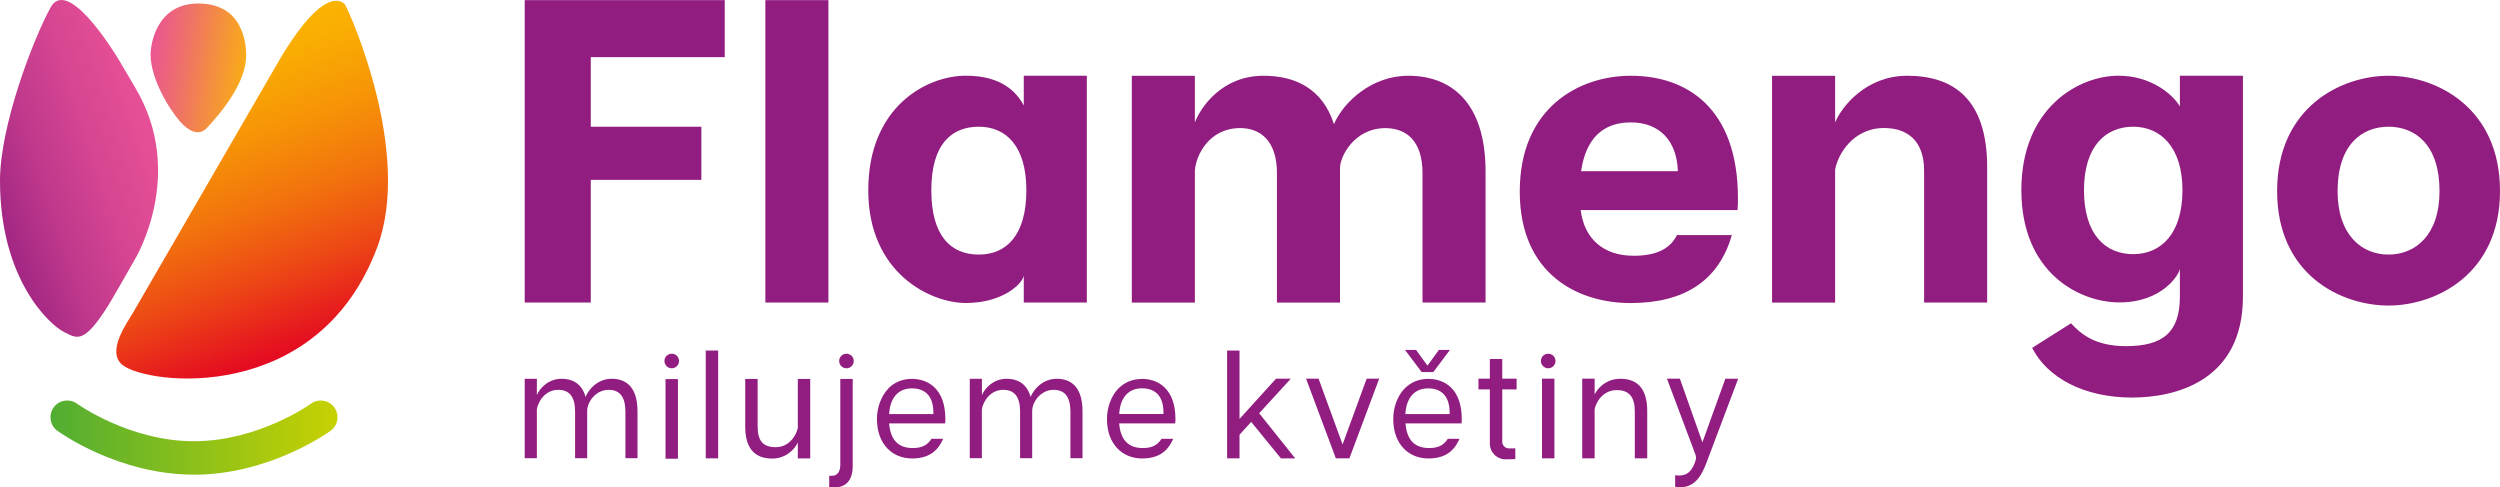
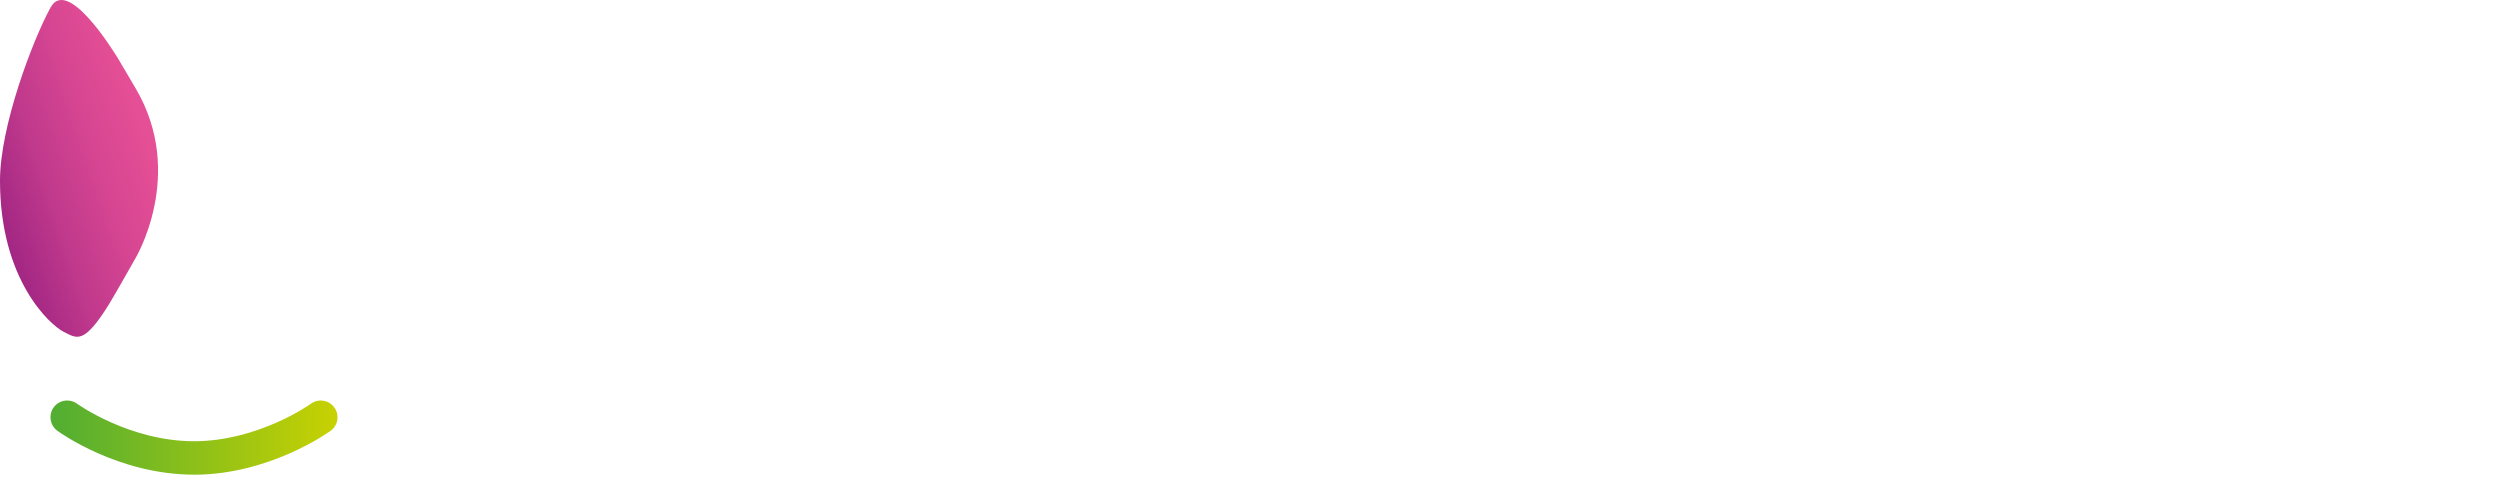
<svg xmlns="http://www.w3.org/2000/svg" id="Vrstva_2" data-name="Vrstva 2" viewBox="0 0 463.02 90.27">
  <defs>
    <style>
      .cls-1 {
        fill: none;
      }

      .cls-2 {
        fill: #921d80;
      }

      .cls-3 {
        fill: url(#Nepojmenovaný_přechod);
      }

      .cls-4 {
        clip-path: url(#clippath-1);
      }

      .cls-5 {
        clip-path: url(#clippath-3);
      }

      .cls-6 {
        clip-path: url(#clippath-2);
      }

      .cls-7 {
        fill: url(#Nepojmenovaný_přechod_4);
      }

      .cls-8 {
        fill: url(#Nepojmenovaný_přechod_3);
      }

      .cls-9 {
        fill: url(#Nepojmenovaný_přechod_2);
      }

      .cls-10 {
        clip-path: url(#clippath);
      }
    </style>
    <clipPath id="clippath">
-       <path class="cls-1" d="M63.94.9s-3.49-5.24-13.14,11.84c0,0-25.22,43.56-26.11,45.08-1.12,1.92-5.07,7.27-2.02,9.76,4.56,3.73,36.19,7.51,47.17-21.72,6.56-17.46-4.88-43.15-5.91-44.96" />
-     </clipPath>
+       </clipPath>
    <linearGradient id="Nepojmenovaný_přechod" data-name="Nepojmenovaný přechod" x1="-189.43" y1="349.83" x2="-188.43" y2="349.83" gradientTransform="translate(27974.23 -15047.35) rotate(-90) scale(79.83 -79.83)" gradientUnits="userSpaceOnUse">
      <stop offset="0" stop-color="#e40522" />
      <stop offset=".1" stop-color="#e40522" />
      <stop offset=".16" stop-color="#e6191e" />
      <stop offset=".31" stop-color="#ed4a15" />
      <stop offset=".46" stop-color="#f2730d" />
      <stop offset=".61" stop-color="#f69207" />
      <stop offset=".75" stop-color="#f9a903" />
      <stop offset=".88" stop-color="#fbb700" />
      <stop offset="1" stop-color="#fcbc00" />
    </linearGradient>
    <clipPath id="clippath-1">
      <path class="cls-1" d="M45.59,10.21c0-.99.02-9.56-8.85-9.56-7.78,0-8.85,7.55-8.85,9.48,0,4.38,3.36,10.02,5.54,12.47,1.33,1.5,3.32,2.8,4.92,1.07,2.88-3.11,7.25-8.45,7.25-13.46" />
    </clipPath>
    <linearGradient id="Nepojmenovaný_přechod_2" data-name="Nepojmenovaný přechod 2" x1="-189.43" y1="349.84" x2="-188.43" y2="349.84" gradientTransform="translate(-7692.22 4187.22) rotate(90) scale(22.09 -22.09)" gradientUnits="userSpaceOnUse">
      <stop offset="0" stop-color="#ea5297" />
      <stop offset=".02" stop-color="#ea5297" />
      <stop offset=".35" stop-color="#ef7366" />
      <stop offset="1" stop-color="#fcbc00" />
    </linearGradient>
    <clipPath id="clippath-2">
      <path class="cls-1" d="M25.13,16.38s-3.1-5.26-3.18-5.4c-1.13-1.86-9.49-15.3-12.6-9.57C6.01,7.55,0,23.4,0,33.46c0,18.39,9.27,26.71,11.75,27.97,2.49,1.26,3.74,2.48,8.42-5.05.87-1.39,4.85-8.42,4.85-8.42,0,0,9.5-15.65.11-31.58" />
    </clipPath>
    <linearGradient id="Nepojmenovaný_přechod_3" data-name="Nepojmenovaný přechod 3" x1="-189.43" y1="349.87" x2="-188.43" y2="349.87" gradientTransform="translate(8454.24 15659.03) scale(44.67 -44.67)" gradientUnits="userSpaceOnUse">
      <stop offset="0" stop-color="#921d80" />
      <stop offset=".1" stop-color="#a12683" />
      <stop offset=".34" stop-color="#c0398c" />
      <stop offset=".58" stop-color="#d74692" />
      <stop offset=".8" stop-color="#e54f95" />
      <stop offset="1" stop-color="#ea5297" />
    </linearGradient>
    <clipPath id="clippath-3">
      <path class="cls-1" d="M35.93,87.91c-14.01,0-24.86-7.8-25.31-8.13-1.38-1.01-1.68-2.95-.68-4.33,1.01-1.38,2.94-1.68,4.33-.68.12.09,9.74,6.95,21.66,6.95s21.57-6.88,21.66-6.95c1.39-1,3.33-.69,4.33.69,1,1.39.7,3.32-.69,4.33-.46.33-11.38,8.13-25.3,8.13" />
    </clipPath>
    <linearGradient id="Nepojmenovaný_přechod_4" data-name="Nepojmenovaný přechod 4" x1="-189.43" y1="349.99" x2="-188.43" y2="349.99" gradientTransform="translate(10080.36 18687.9) scale(53.16 -53.16)" gradientUnits="userSpaceOnUse">
      <stop offset="0" stop-color="#52ae32" />
      <stop offset="1" stop-color="#cad200" />
    </linearGradient>
  </defs>
  <g id="Vrstva_1-2" data-name="Vrstva 1">
-     <path class="cls-2" d="M295.34,70.13h-2.3v14.76h2.3v-9.1c.27-1.43,1.62-3.54,4.09-3.54,2.29,0,3.35,1.26,3.35,3.96v8.68h2.3v-8.76c0-3.97-1.67-5.98-4.97-5.98-2.59,0-4.19,1.69-4.77,2.92v-2.94M287.89,70.13h-2.3v14.76h2.3v-14.76ZM285.39,66.86c0,.74.6,1.35,1.35,1.35s1.35-.6,1.35-1.35-.6-1.35-1.35-1.35-1.35.6-1.35,1.35ZM260.29,76.69c.17-3.16,1.81-4.76,4.21-4.76s4.07,1.37,3.98,4.76h-8.19ZM260.12,71.98c-1.31,1.35-2.08,3.52-2.08,5.56,0,2.4.68,4.2,1.95,5.53,1.14,1.19,2.75,1.84,4.55,1.84,2.82,0,4.63-1.11,5.7-3.5l.06-.14h-2.15l-.03.04c-.79,1.2-1.77,1.67-3.47,1.67-2.6,0-4.1-1.46-4.34-4.56h10.38v-.09c.04-.26.04-.49.04-.71,0-5.63-3.21-7.45-6.21-7.45-1.74,0-3.24.62-4.39,1.8ZM263.3,68.91h2.16l3.08-4.1h-2.05l-2.11,2.91-2.11-2.91h-2.05l3.08,4.1ZM244.21,70.13h-2.32l5.5,14.7.02.06h2.51l5.47-14.63.05-.13h-2.32l-4.46,12.19-4.43-12.13-.02-.07ZM229.57,64.92h-2.3v19.97h2.3v-4.37l2.16-2.38,5.48,6.72.03.04h2.65l-6.68-8.36,5.71-6.24.15-.17h-2.74l-6.76,7.46v-12.67ZM181.85,70.16h-2.24v14.7h2.24v-9.05c.18-1.22,1.39-3.61,3.96-3.61,2.1,0,3.12,1.32,3.12,4.05v8.61h2.24v-8.78c0-1.58,1.54-3.88,3.96-3.88,2.1,0,3.12,1.32,3.12,4.05v8.61h2.24v-8.7c0-4.96-2.59-6.01-4.75-6.01-2.62,0-4.29,1.94-4.86,3.36-.78-2.77-2.83-3.36-4.43-3.36-2.44,0-4.06,1.74-4.59,3.02v-3.02ZM164.68,76.69c.17-3.16,1.81-4.76,4.21-4.76s4.07,1.37,3.98,4.76h-8.19ZM164.51,71.98c-1.31,1.35-2.09,3.52-2.09,5.56,0,2.4.68,4.2,1.95,5.53,1.14,1.19,2.75,1.84,4.54,1.84,2.82,0,4.63-1.11,5.7-3.5l.06-.14h-2.15l-.03.04c-.79,1.2-1.77,1.67-3.47,1.67-2.6,0-4.1-1.46-4.35-4.56h10.38v-.09c.04-.26.04-.49.04-.71,0-5.63-3.21-7.45-6.21-7.45-1.73,0-3.24.62-4.39,1.8ZM133.01,64.92h-2.3v19.97h2.3v-19.97ZM125.56,70.2h-2.3v14.76h2.3v-14.76ZM123.06,66.86c0,.74.6,1.35,1.35,1.35s1.35-.6,1.35-1.35-.6-1.35-1.35-1.35-1.35.6-1.35,1.35ZM99.43,70.16h-2.25v14.7h2.25v-9.05c.18-1.22,1.39-3.61,3.96-3.61,2.1,0,3.12,1.32,3.12,4.05v8.61h2.24v-8.78c0-1.58,1.54-3.88,3.96-3.88,2.1,0,3.12,1.32,3.12,4.05v8.61h2.24v-8.7c0-4.96-2.59-6.01-4.76-6.01-2.61,0-4.29,1.94-4.86,3.36-.77-2.77-2.83-3.36-4.43-3.36-2.44,0-4.06,1.74-4.59,3.02v-3.02ZM109.43,10.58h24.8V.02h-37.05v56.01h12.24v-22.72h20.48v-9.84h-20.48v-12.88ZM143.67,82.82c-2.28,0-3.35-1.1-3.35-3.82v-8.82h-2.3v8.88c0,2.75.86,5.87,4.97,5.87,2.58,0,4.19-1.72,4.77-2.97v2.94h2.3v-14.72h-2.3v9.08c-.32,1.5-1.67,3.56-4.09,3.56ZM141.75,56.03h11.68V.02h-11.68v56.01ZM155.63,86.09c0,.76-.21,2.03-1.59,2.03-.1,0-.36-.01-.36-.01h-.1s-.01,2.11-.01,2.11h.09s.54.06.83.06c2.25,0,3.44-1.38,3.44-3.99v-16.11h-2.3v15.91ZM158.12,66.86c0-.74-.6-1.35-1.35-1.35s-1.35.6-1.35,1.35.6,1.35,1.35,1.35,1.35-.6,1.35-1.35ZM190.09,35.23c0,8.32-3.68,11.92-8.8,11.92s-8.8-3.36-8.8-11.92,3.76-11.76,8.8-11.76,8.8,3.6,8.8,11.76ZM189.61,56.03h11.68V14.03h-11.68v5.51c-1.28-2.4-4-5.52-10.72-5.52-7.28,0-18.08,5.76-18.08,21.2s11.59,20.9,18.08,20.9c6.92,0,10.64-3.7,10.72-5.14v5.04ZM211.5,71.92c2.42,0,4.07,1.37,3.98,4.76h-8.19c.17-3.16,1.81-4.76,4.21-4.76ZM211.5,70.18c-1.73,0-3.24.62-4.39,1.8-1.31,1.35-2.09,3.52-2.09,5.56,0,2.4.68,4.2,1.95,5.53,1.14,1.19,2.76,1.84,4.55,1.84,2.82,0,4.63-1.11,5.7-3.5l.06-.14h-2.15l-.03.04c-.79,1.2-1.77,1.67-3.47,1.67-2.6,0-4.1-1.46-4.35-4.56h10.38v-.09c.04-.26.04-.49.04-.71,0-5.63-3.21-7.45-6.21-7.45ZM263.46,56.03h11.68v-24.24c0-12.96-6.48-17.76-14.32-17.76-6.8,0-12,4.88-13.76,8.96-2.08-6.48-7.04-8.96-13.04-8.96-7.68,0-11.6,5.76-12.72,8.64v-8.63h-11.68v42h11.68v-24.48c.24-2.96,2.72-7.84,8.4-7.84,3.68,0,6.8,2.32,6.8,8.32v24.01h11.68v-24.96c0-2.08,2.64-7.36,8.4-7.36,3.84,0,6.88,2.32,6.88,8.32v24.01ZM278.23,72.12h2.66v-1.99h-2.66v-3.64h-2.3v3.64h-2.11v1.99h2.11v10.02c0,1.64,1.29,2.93,2.94,2.93.62,0,.65,0,1.15-.02l.63-.02v-1.99h-.1c-.44.02-.55.02-.69.01-.08,0-.18,0-.36,0-.96,0-1.27-.84-1.27-1.13v-9.79ZM310.75,31.71h-17.92c.88-6.08,4.08-9.04,9.2-9.04,5.52,0,8.56,3.6,8.72,9.04ZM321.8,38.91c.08-.72.08-1.36.08-2.16,0-16.8-9.52-22.72-19.84-22.72-9.6,0-20.57,5.92-20.57,21.44s11.04,20.66,20.48,20.66c10.08,0,16.4-4.19,18.8-12.6h-10.16c-1.2,2.4-3.6,3.84-8,3.84-5.68,0-9.18-3.19-9.84-8.46h29.05ZM321.87,70.27l.05-.13h-2.37l-4.25,11.79-4.15-11.73-.02-.07h-2.4l5.26,14c.2.53.18.81-.11,1.61-.67,1.82-1.78,2.54-3.52,2.29l-.11-.02v2.16h.09c.29.05.57.07.83.07,2.21,0,3.65-1.3,4.81-4.35l5.9-15.63ZM356.36,56.03h11.68v-25.04c0-12.64-6.24-16.96-14.8-16.96-7.68,0-12.16,5.76-13.36,8.64v-8.63h-11.68v42h11.68v-24.57c.4-2.64,3.2-7.76,9.04-7.76,4.16,0,7.44,2.16,7.44,7.92v24.4ZM404.21,35.23c0,8.08-4,11.84-9.12,11.84s-9.12-3.6-9.12-11.84,4.08-11.76,9.12-11.76,9.12,3.76,9.12,11.76ZM415.41,54.91V14.03h-11.68v5.67c-1.44-2.4-5.52-5.68-11.36-5.68-7.36,0-18,5.92-18,21.2s10.72,20.79,18.16,20.79c8.08,0,11.2-5.34,11.2-6.3v5.2c0,6.56-3.04,9.2-10,9.2-5.84,0-8.48-2.4-10.16-4.24l-7.2,4.56c2.8,5.52,9.6,9.2,18.48,9.2,7.92,0,20.56-2.96,20.56-18.72ZM451.82,35.39c0,8.16-4.48,11.76-9.44,11.76s-9.44-3.6-9.44-11.76c0-8.56,4.48-11.92,9.44-11.92s9.44,3.36,9.44,11.92ZM463.02,35.39c0-15.52-11.84-21.36-20.64-21.36s-20.64,5.84-20.64,21.36,11.84,21.2,20.64,21.2,20.64-5.84,20.64-21.2Z" />
    <g class="cls-10">
-       <rect class="cls-3" x="7.75" y="-11.65" width="80.53" height="94.06" transform="translate(-9.2 18.55) rotate(-20)" />
-     </g>
+       </g>
    <g class="cls-4">
-       <rect class="cls-9" x="23.32" y="2.62" width="26.86" height="20.81" transform="translate(19.04 47.76) rotate(-82.5)" />
-     </g>
+       </g>
    <g class="cls-6">
      <rect class="cls-8" x="-10.16" y="-8.08" width="54.85" height="75.74" transform="translate(-8.76 7.24) rotate(-19)" />
    </g>
    <g class="cls-5">
      <rect class="cls-7" x="8.93" y="73.76" width="53.99" height="14.15" />
    </g>
  </g>
</svg>